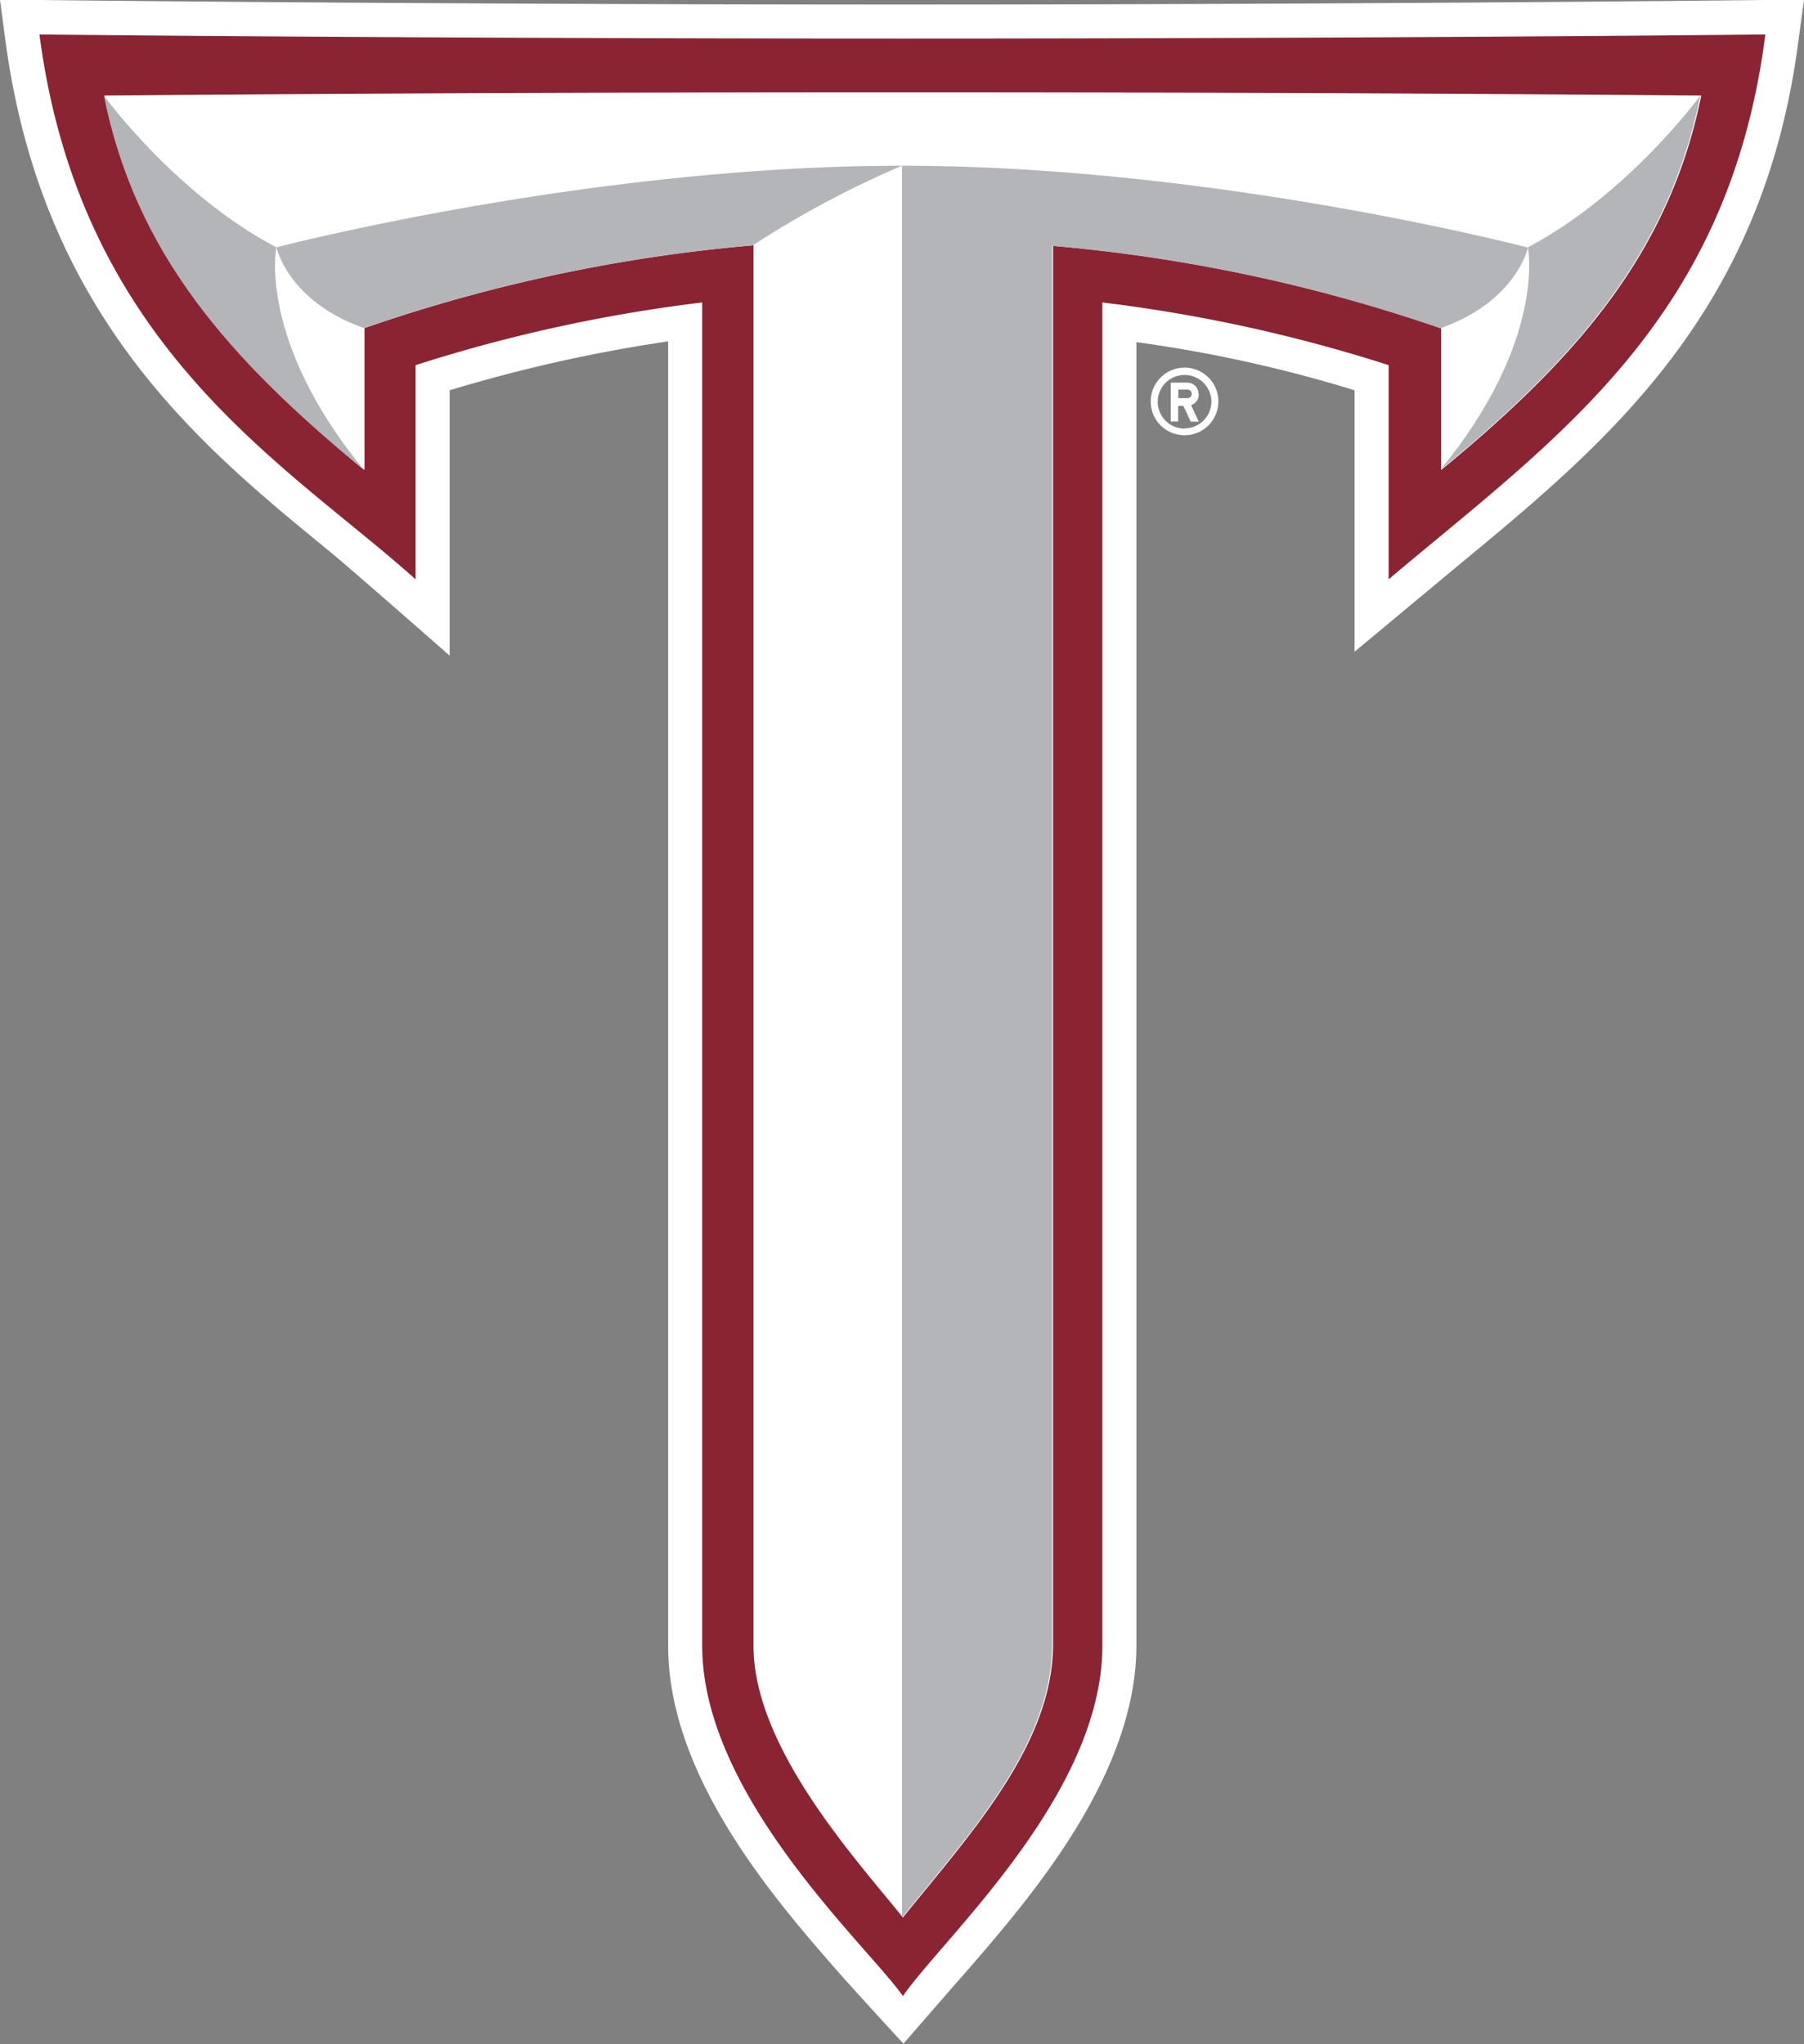
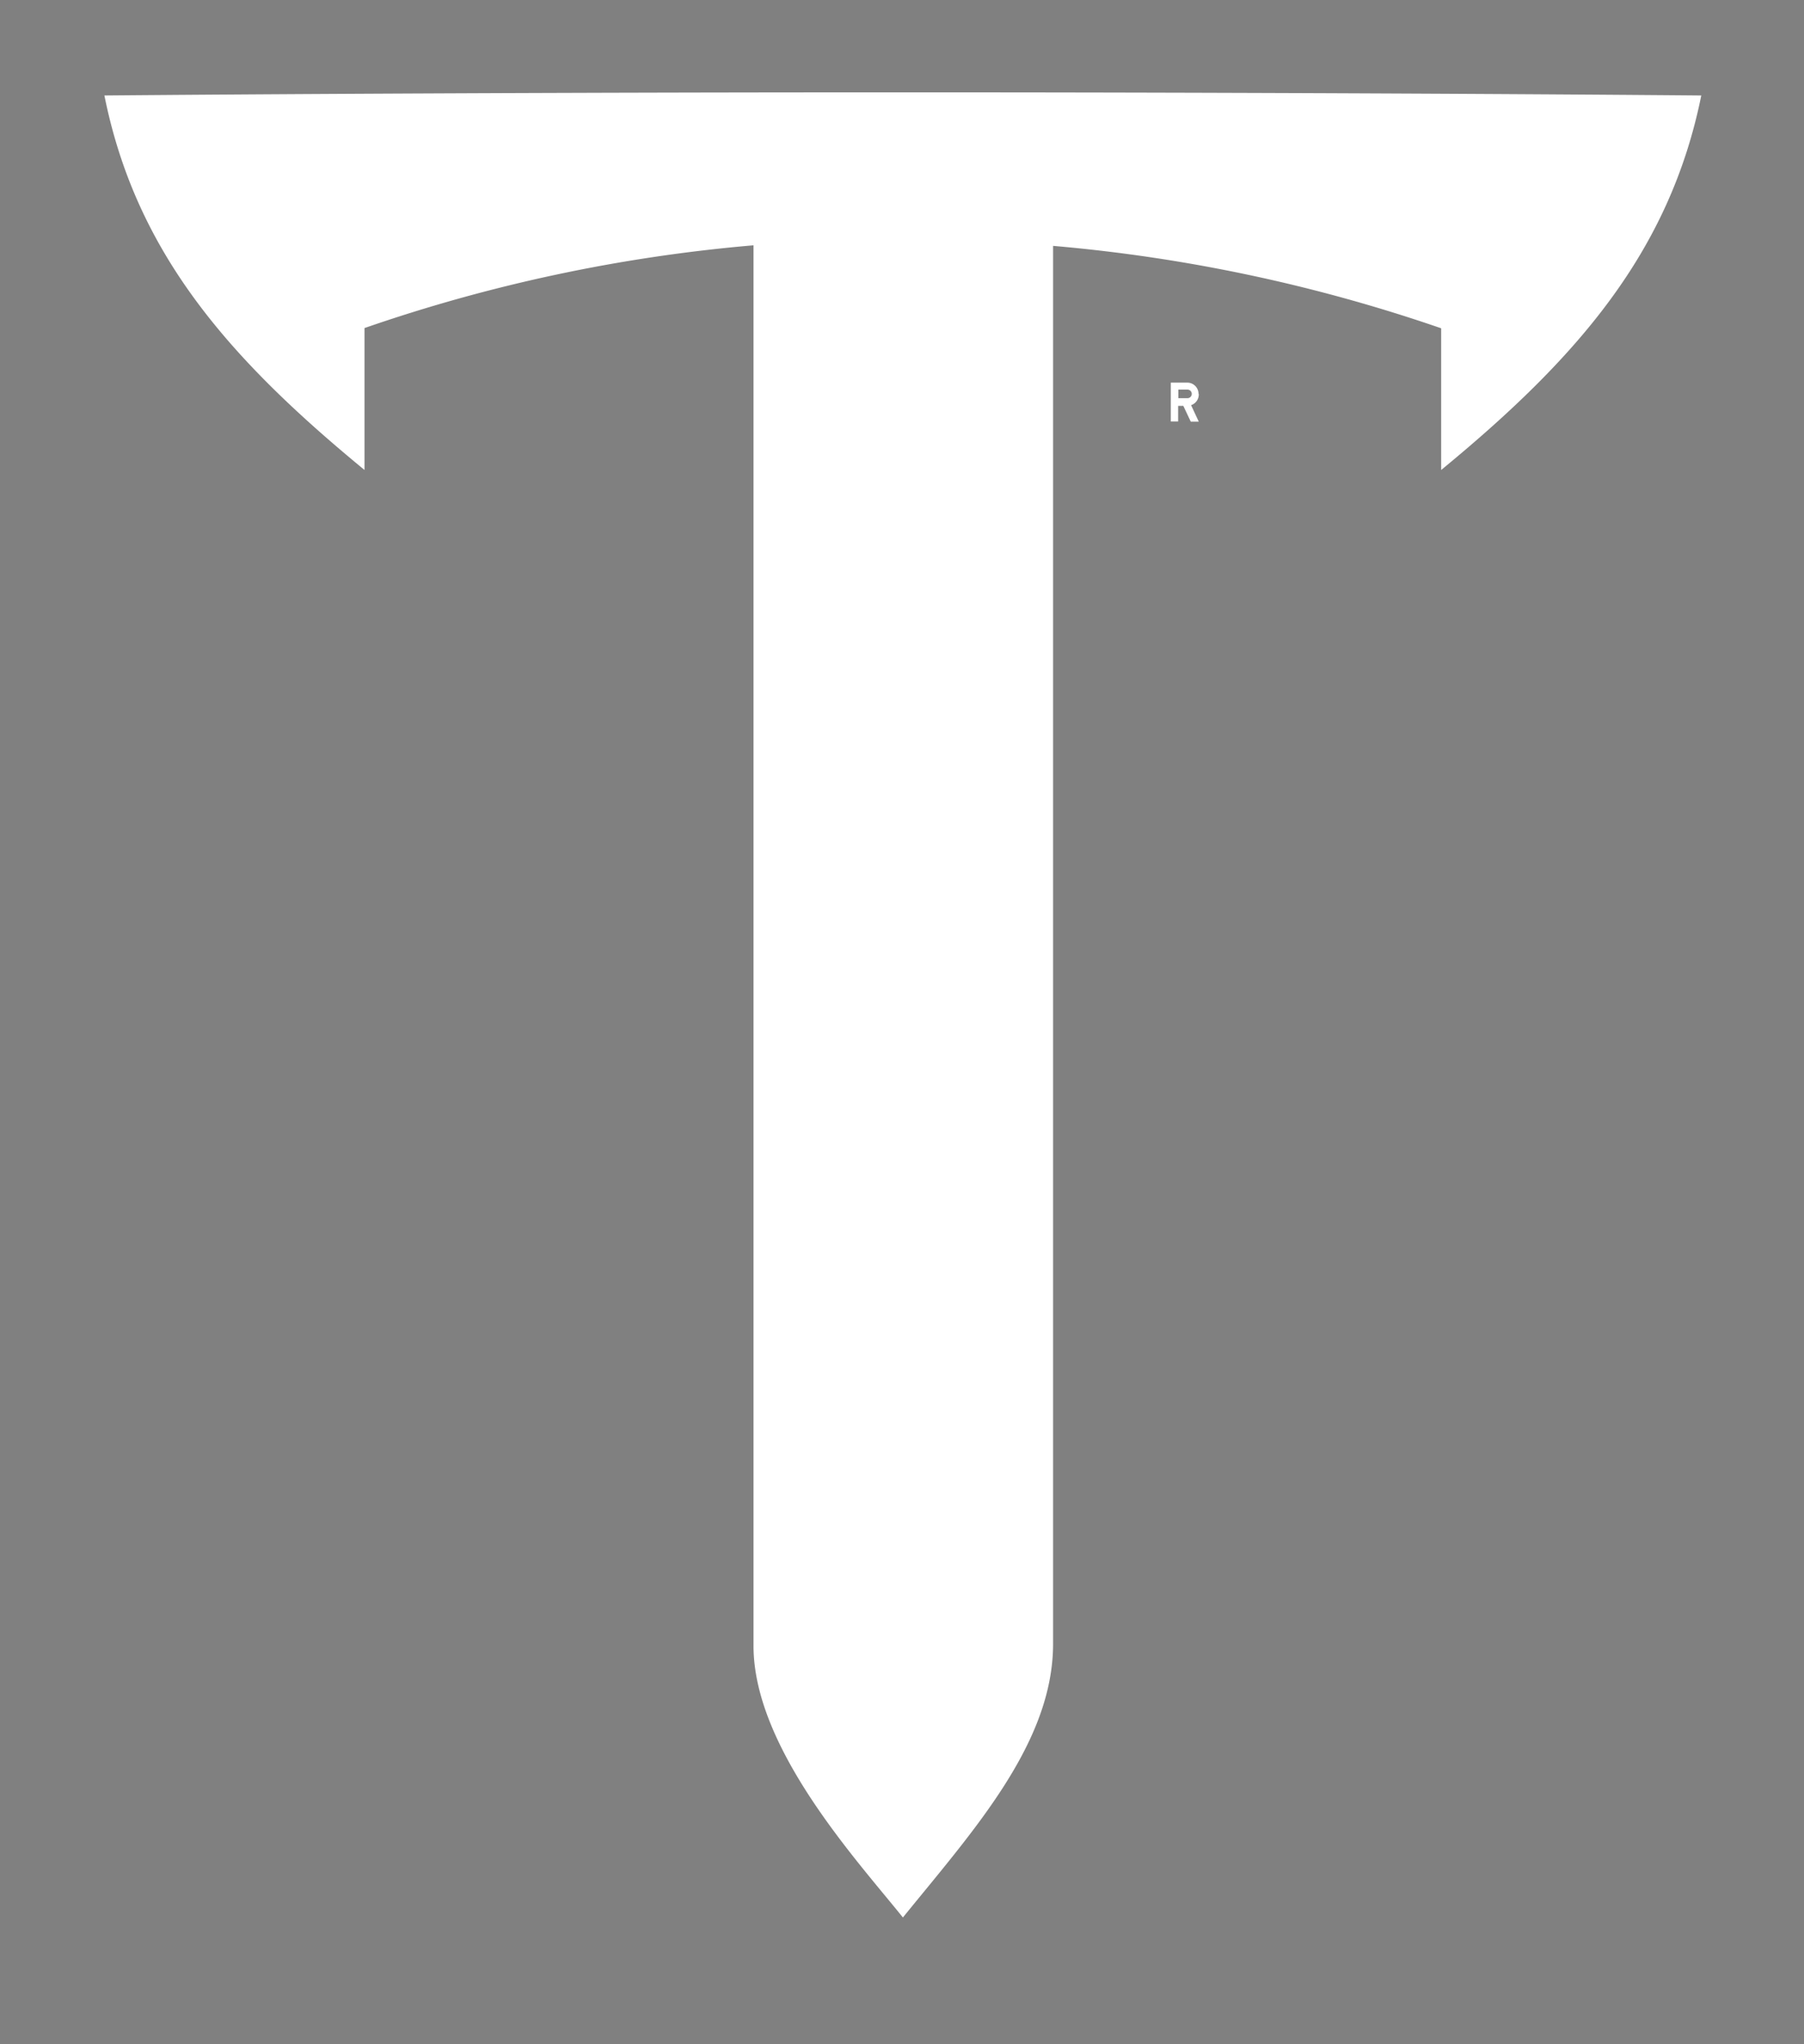
<svg xmlns="http://www.w3.org/2000/svg" viewBox="0 0 160 181.32">
  <rect x="0" y="0" width="160" height="181.32" fill="#808080" stroke="none" />
  <defs>
    <style>.cls-1{fill:#fff}.cls-3{fill:#b3b5b8}</style>
  </defs>
  <g id="Layer_2" data-name="Layer 2">
    <g id="Layer_1-2" data-name="Layer 1">
-       <path class="cls-1" d="M156.53 0c-.33 0-33.88.4-76.53.4S3.82 0 3.48 0H0l.46 3.45C3.7 28 17.76 39.53 29.05 48.76c2.07 1.69 10.83 9.4 10.83 9.4V34.62a134.39 134.39 0 0119.38-4.34V146c0 11.73 9.64 22.72 15.4 29.28.68.77 3.17 3.51 5.47 6 2.39-2.75 5-5.75 5.8-6.65 5.56-6.44 14.86-17.23 14.86-28.68V30.35a121.38 121.38 0 0119.35 4.27v23.19l9-7.49c13.42-11.08 27.29-22.54 30.39-46.88L160 0z" />
-       <path d="M80 3.42c-43.22 0-76.5-.36-76.5-.36 3.63 27.88 22.1 38.22 33.36 48.33v-19a137 137 0 0125.42-5.56V146c0 13.36 14.76 26.69 17.8 31.06 3.55-5.14 17.69-17.87 17.69-31.06V26.83a136.85 136.85 0 0125.39 5.56v19C137.82 39 153.32 28.58 156.57 3.06c0 0-33.41.36-76.57.36z" fill="#8a2432" />
      <path class="cls-1" d="M80 8.19c-40.93 0-70.74.28-70.74.28 2.81 14 11.07 23.35 23.07 33.22V29.1a142.29 142.29 0 0134.5-7.34v124.23c0 9.09 9.23 19.08 13.25 24.1 6.25-7.71 13.32-15.47 13.32-24.28v-124a143.17 143.17 0 0134.42 7.31v12.57c12-9.87 20.25-19.27 23.07-33.22-.08 0-30.01-.28-70.89-.28z" />
-       <path class="cls-3" d="M24.51 21.94c-9-4.74-15.3-13.47-15.3-13.47 2.81 14 11.07 23.35 23.07 33.22-9.46-11.52-7.77-19.75-7.77-19.75zM135.51 21.94s1.68 8.23-7.77 19.75c12-9.87 20.25-19.27 23.07-33.22 0 0-6.34 8.73-15.3 13.47z" />
-       <path class="cls-3" d="M32.28 29.1a142.29 142.29 0 0134.5-7.34A85.68 85.68 0 0180 14.7c-27.78 0-55.48 7.24-55.48 7.24s1.02 4.79 7.76 7.16zM80 14.7v155.39c6.25-7.71 13.32-15.47 13.32-24.28v-124a143.17 143.17 0 0134.42 7.31c6.75-2.37 7.78-7.16 7.78-7.16S107.79 14.7 80 14.7z" />
-       <path class="cls-1" d="M105.06 32.61a3 3 0 103 3 3 3 0 00-3-3m0 5.41a2.38 2.38 0 112.38-2.38 2.38 2.38 0 01-2.38 2.36" />
      <path class="cls-1" d="M106.3 34.94a1 1 0 00-1-1h-1.46v3.45h.65V36h.46l.66 1.4h.71l-.68-1.46a1 1 0 00.68-1m-1 .38h-.81v-.76h.81a.38.38 0 010 .76" />
    </g>
  </g>
</svg>